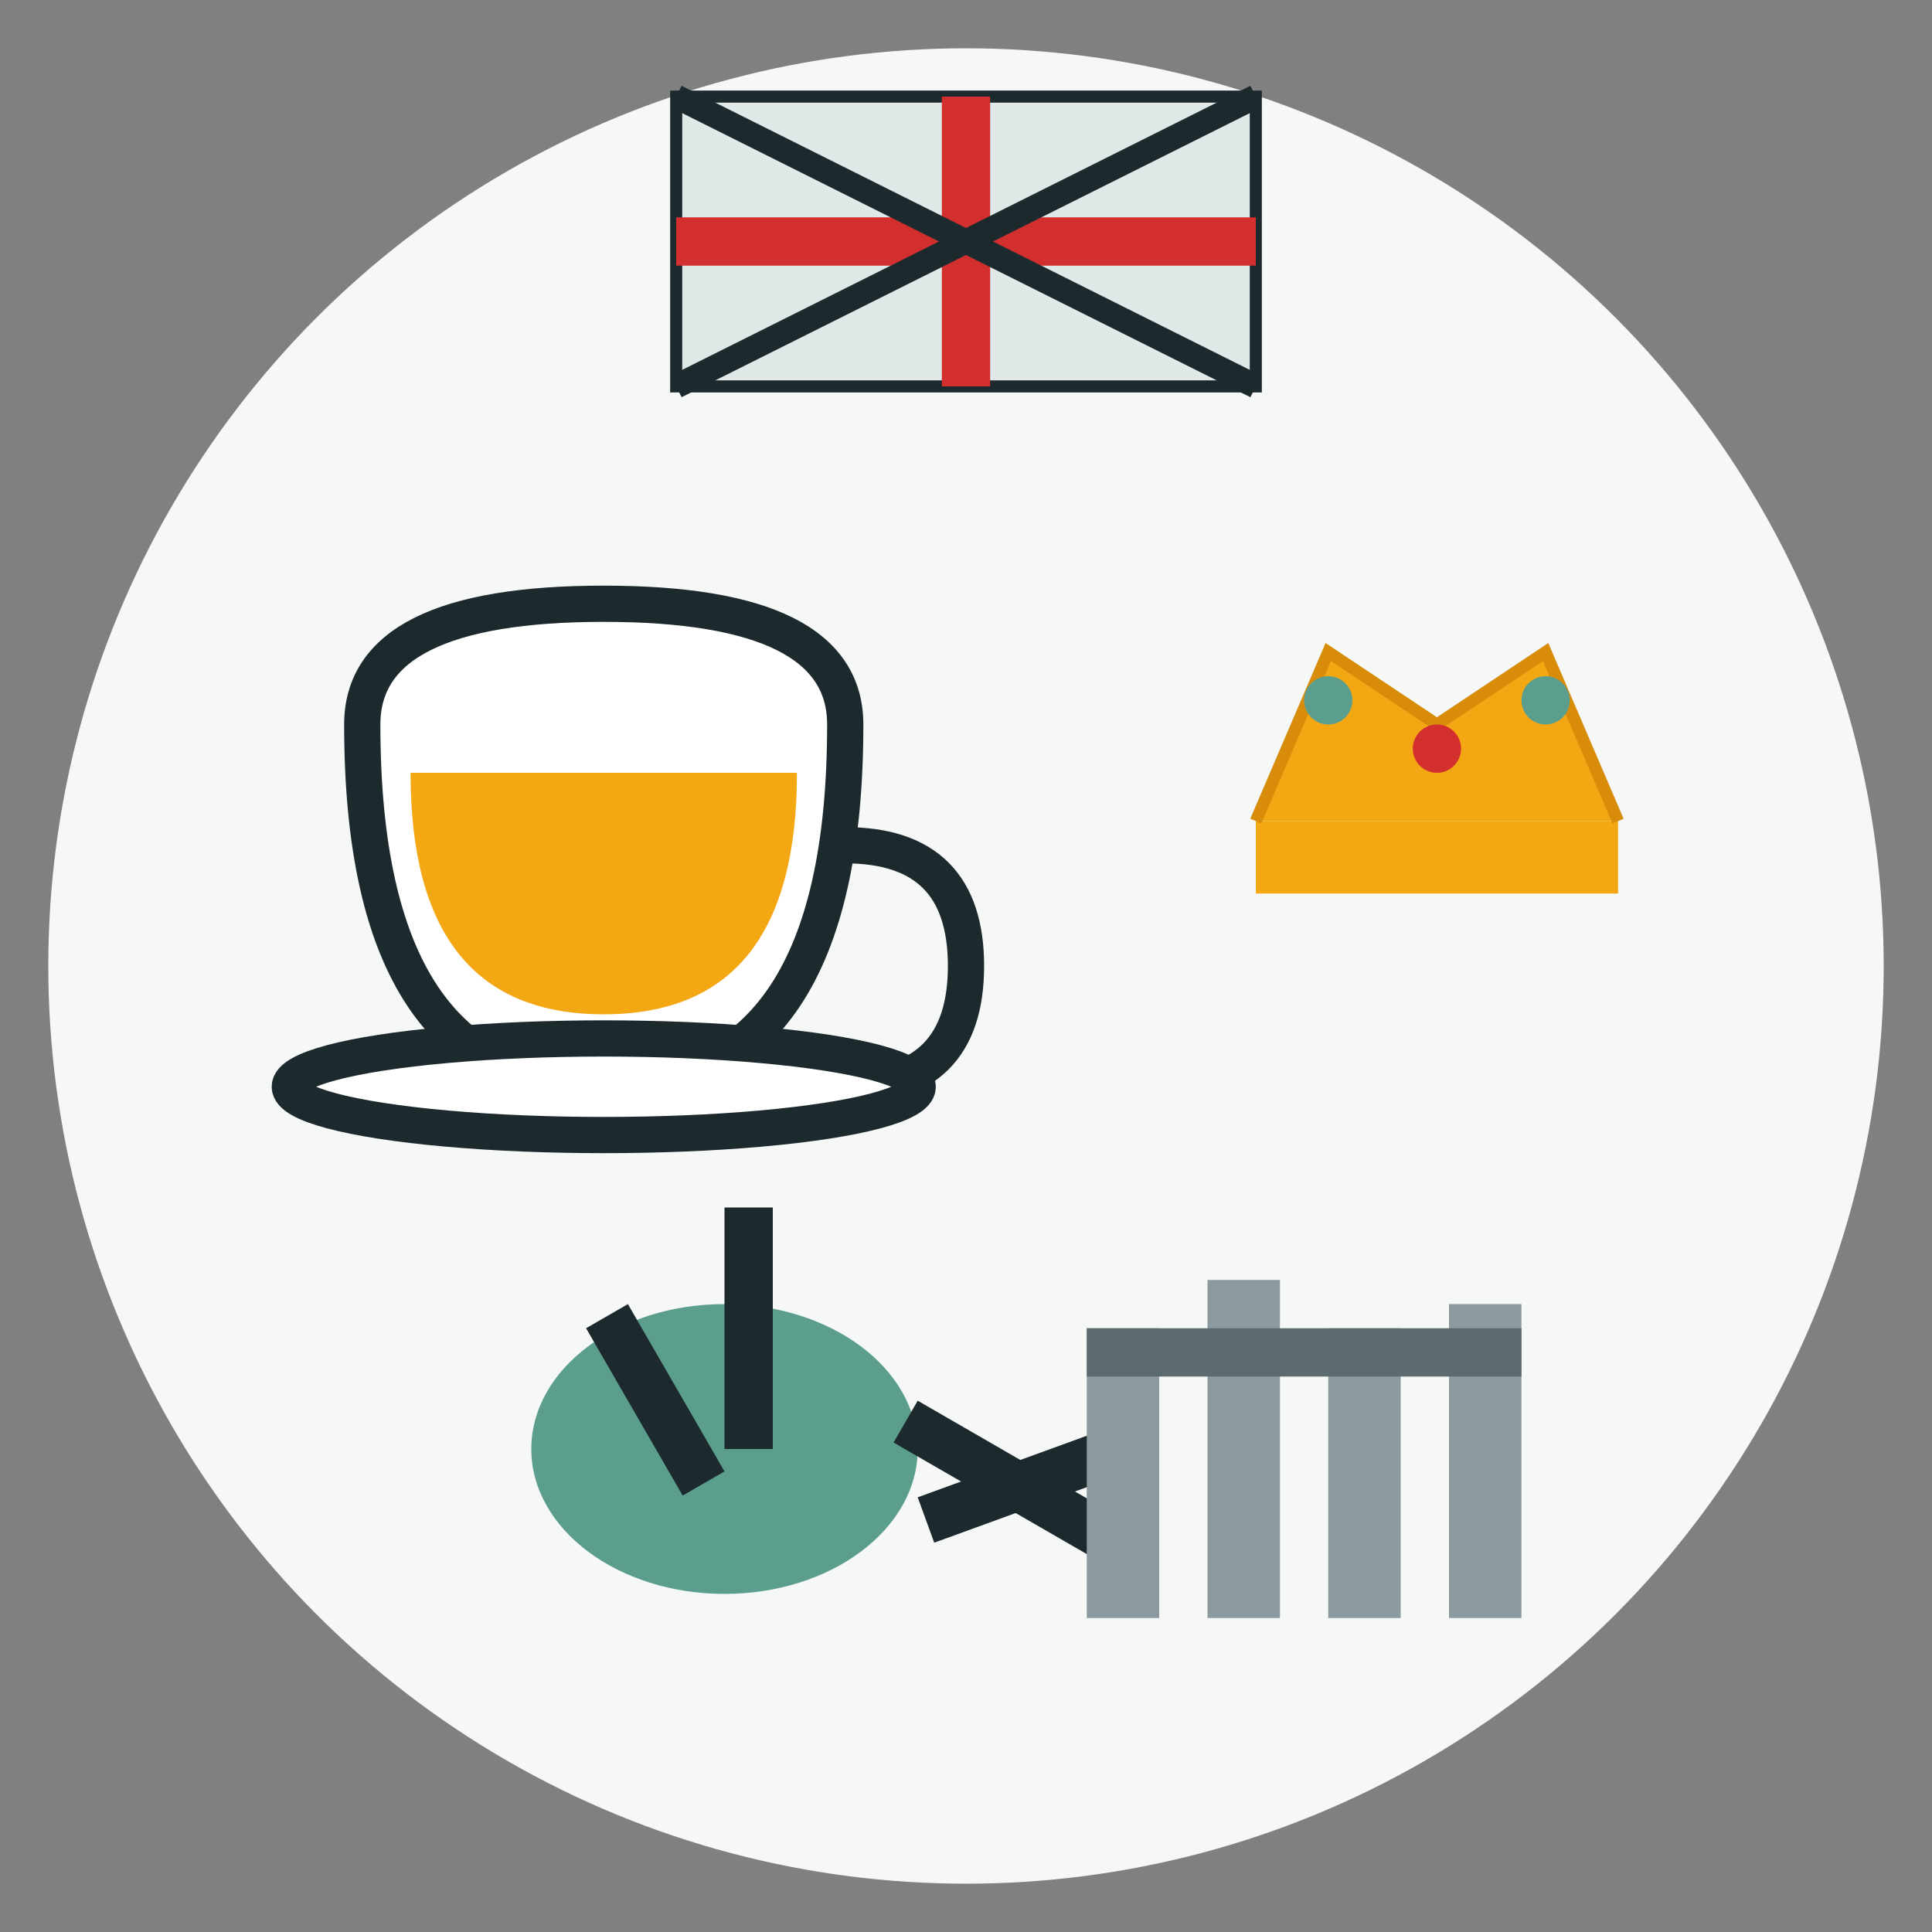
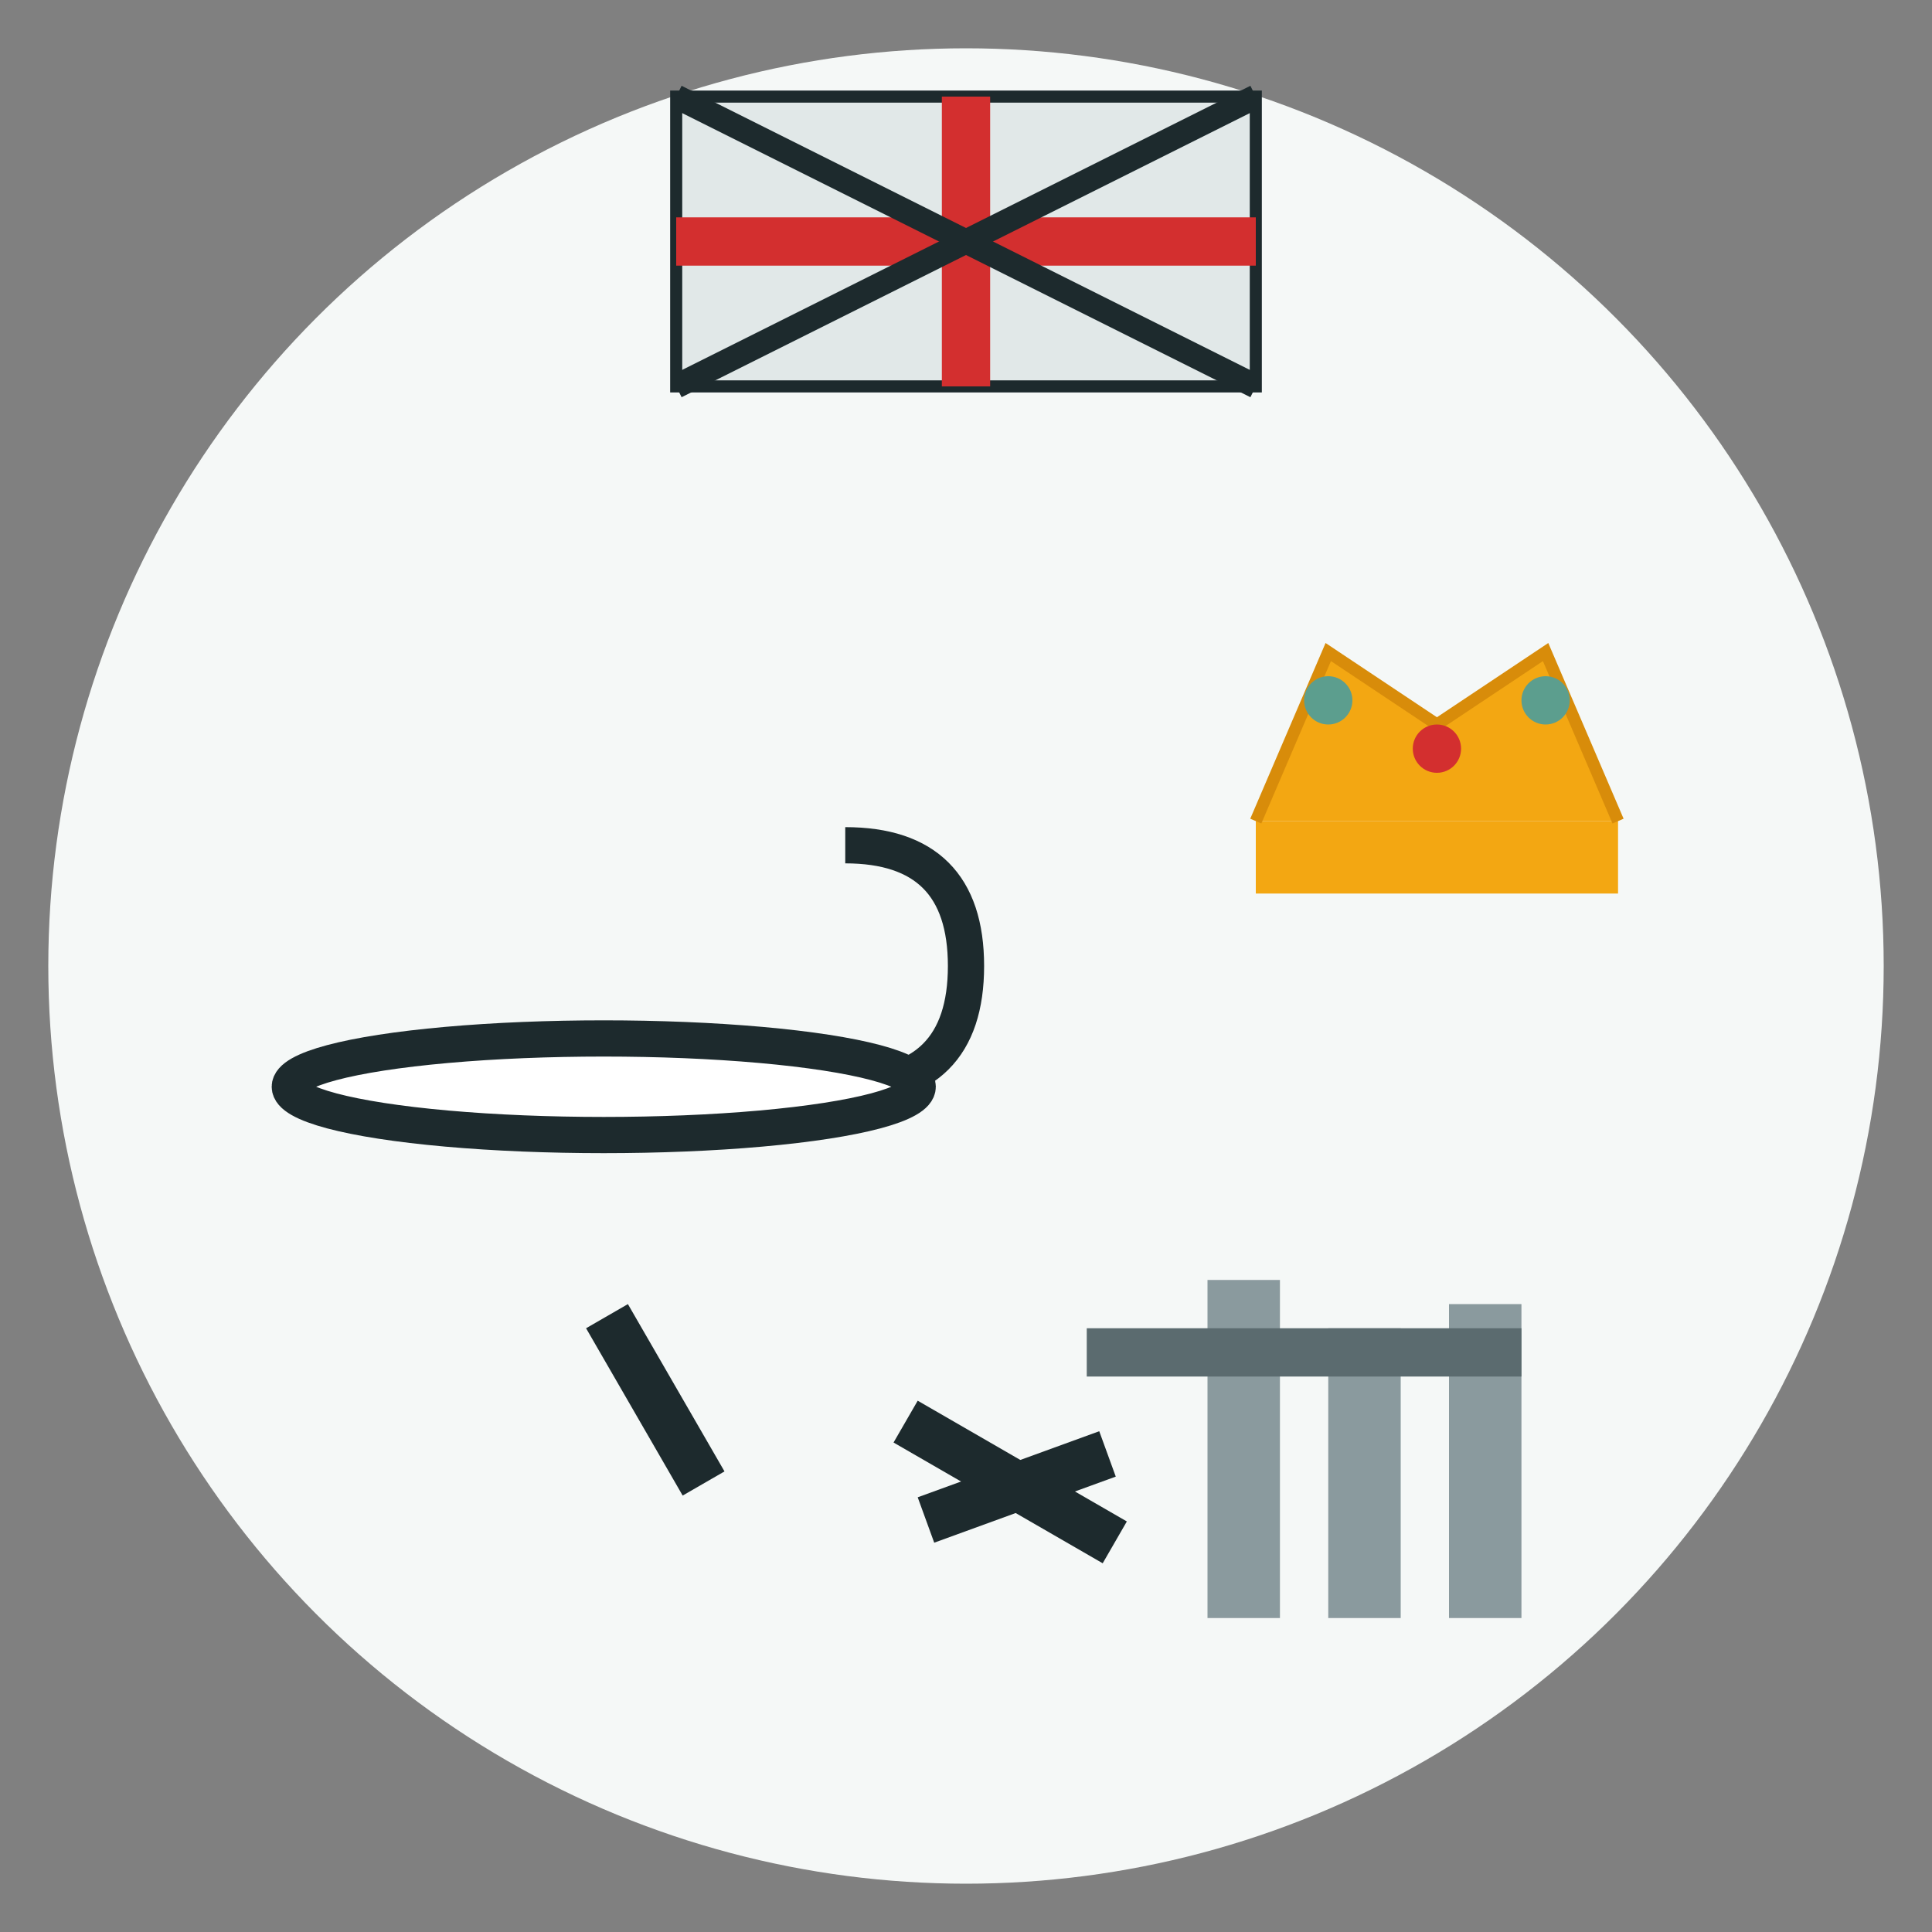
<svg xmlns="http://www.w3.org/2000/svg" width="80" height="80" viewBox="0 0 80 80" fill="none">
  <rect x="0" y="0" width="80" height="80" fill="#808080" stroke="none" />
  <circle cx="40" cy="40" r="38" fill="#F5F8F7" />
  <g>
    <g transform="translate(15, 30)">
-       <path d="M0 0 Q0 15 10 15 Q20 15 20 0 Q20 -5 10 -5 Q0 -5 0 0 Z" fill="white" stroke="#1D2A2D" stroke-width="1.5" />
      <path d="M20 5 Q25 5 25 10 Q25 15 20 15" fill="none" stroke="#1D2A2D" stroke-width="1.5" />
-       <path d="M2 2 Q2 12 10 12 Q18 12 18 2" fill="#F3A712" />
      <ellipse cx="10" cy="15" rx="13" ry="2" fill="white" stroke="#1D2A2D" stroke-width="1.5" />
    </g>
    <g transform="translate(52, 22)">
      <path d="M0 15 L15 15 L15 12 L0 12 Z" fill="#F3A712" />
      <path d="M0 12 L3 5 L7.5 8 L12 5 L15 12" fill="#F3A712" stroke="#D88C0A" stroke-width="0.5" />
      <circle cx="3" cy="7" r="1" fill="#5C9E8E" />
      <circle cx="7.5" cy="9" r="1" fill="#D32F2F" />
      <circle cx="12" cy="7" r="1" fill="#5C9E8E" />
    </g>
    <g transform="translate(20, 50)">
-       <ellipse cx="10" cy="10" rx="8" ry="6" fill="#5C9E8E" />
-       <rect x="10" y="0" width="2" height="10" fill="#1D2A2D" />
      <rect x="18" y="8" width="10" height="2" transform="rotate(30 18 8)" fill="#1D2A2D" />
      <rect x="18" y="12" width="8" height="2" transform="rotate(-20 18 12)" fill="#1D2A2D" />
      <rect x="6" y="4" width="8" height="2" transform="rotate(60 6 4)" fill="#1D2A2D" />
    </g>
    <g transform="translate(45, 50)">
-       <rect x="0" y="5" width="3" height="12" fill="#8A9A9E" />
      <rect x="5" y="3" width="3" height="14" fill="#8A9A9E" />
      <rect x="10" y="5" width="3" height="12" fill="#8A9A9E" />
      <rect x="15" y="4" width="3" height="13" fill="#8A9A9E" />
      <rect x="0" y="5" width="18" height="2" fill="#5B6B6F" />
    </g>
    <g transform="translate(40, 10)">
      <rect x="-12" y="-6" width="24" height="12" fill="#E1E8E8" stroke="#1D2A2D" stroke-width="0.5" />
      <rect x="-12" y="-1" width="24" height="2" fill="#D32F2F" />
      <rect x="-1" y="-6" width="2" height="12" fill="#D32F2F" />
      <line x1="-12" y1="-6" x2="12" y2="6" stroke="#1D2A2D" stroke-width="1" />
      <line x1="-12" y1="6" x2="12" y2="-6" stroke="#1D2A2D" stroke-width="1" />
    </g>
  </g>
</svg>